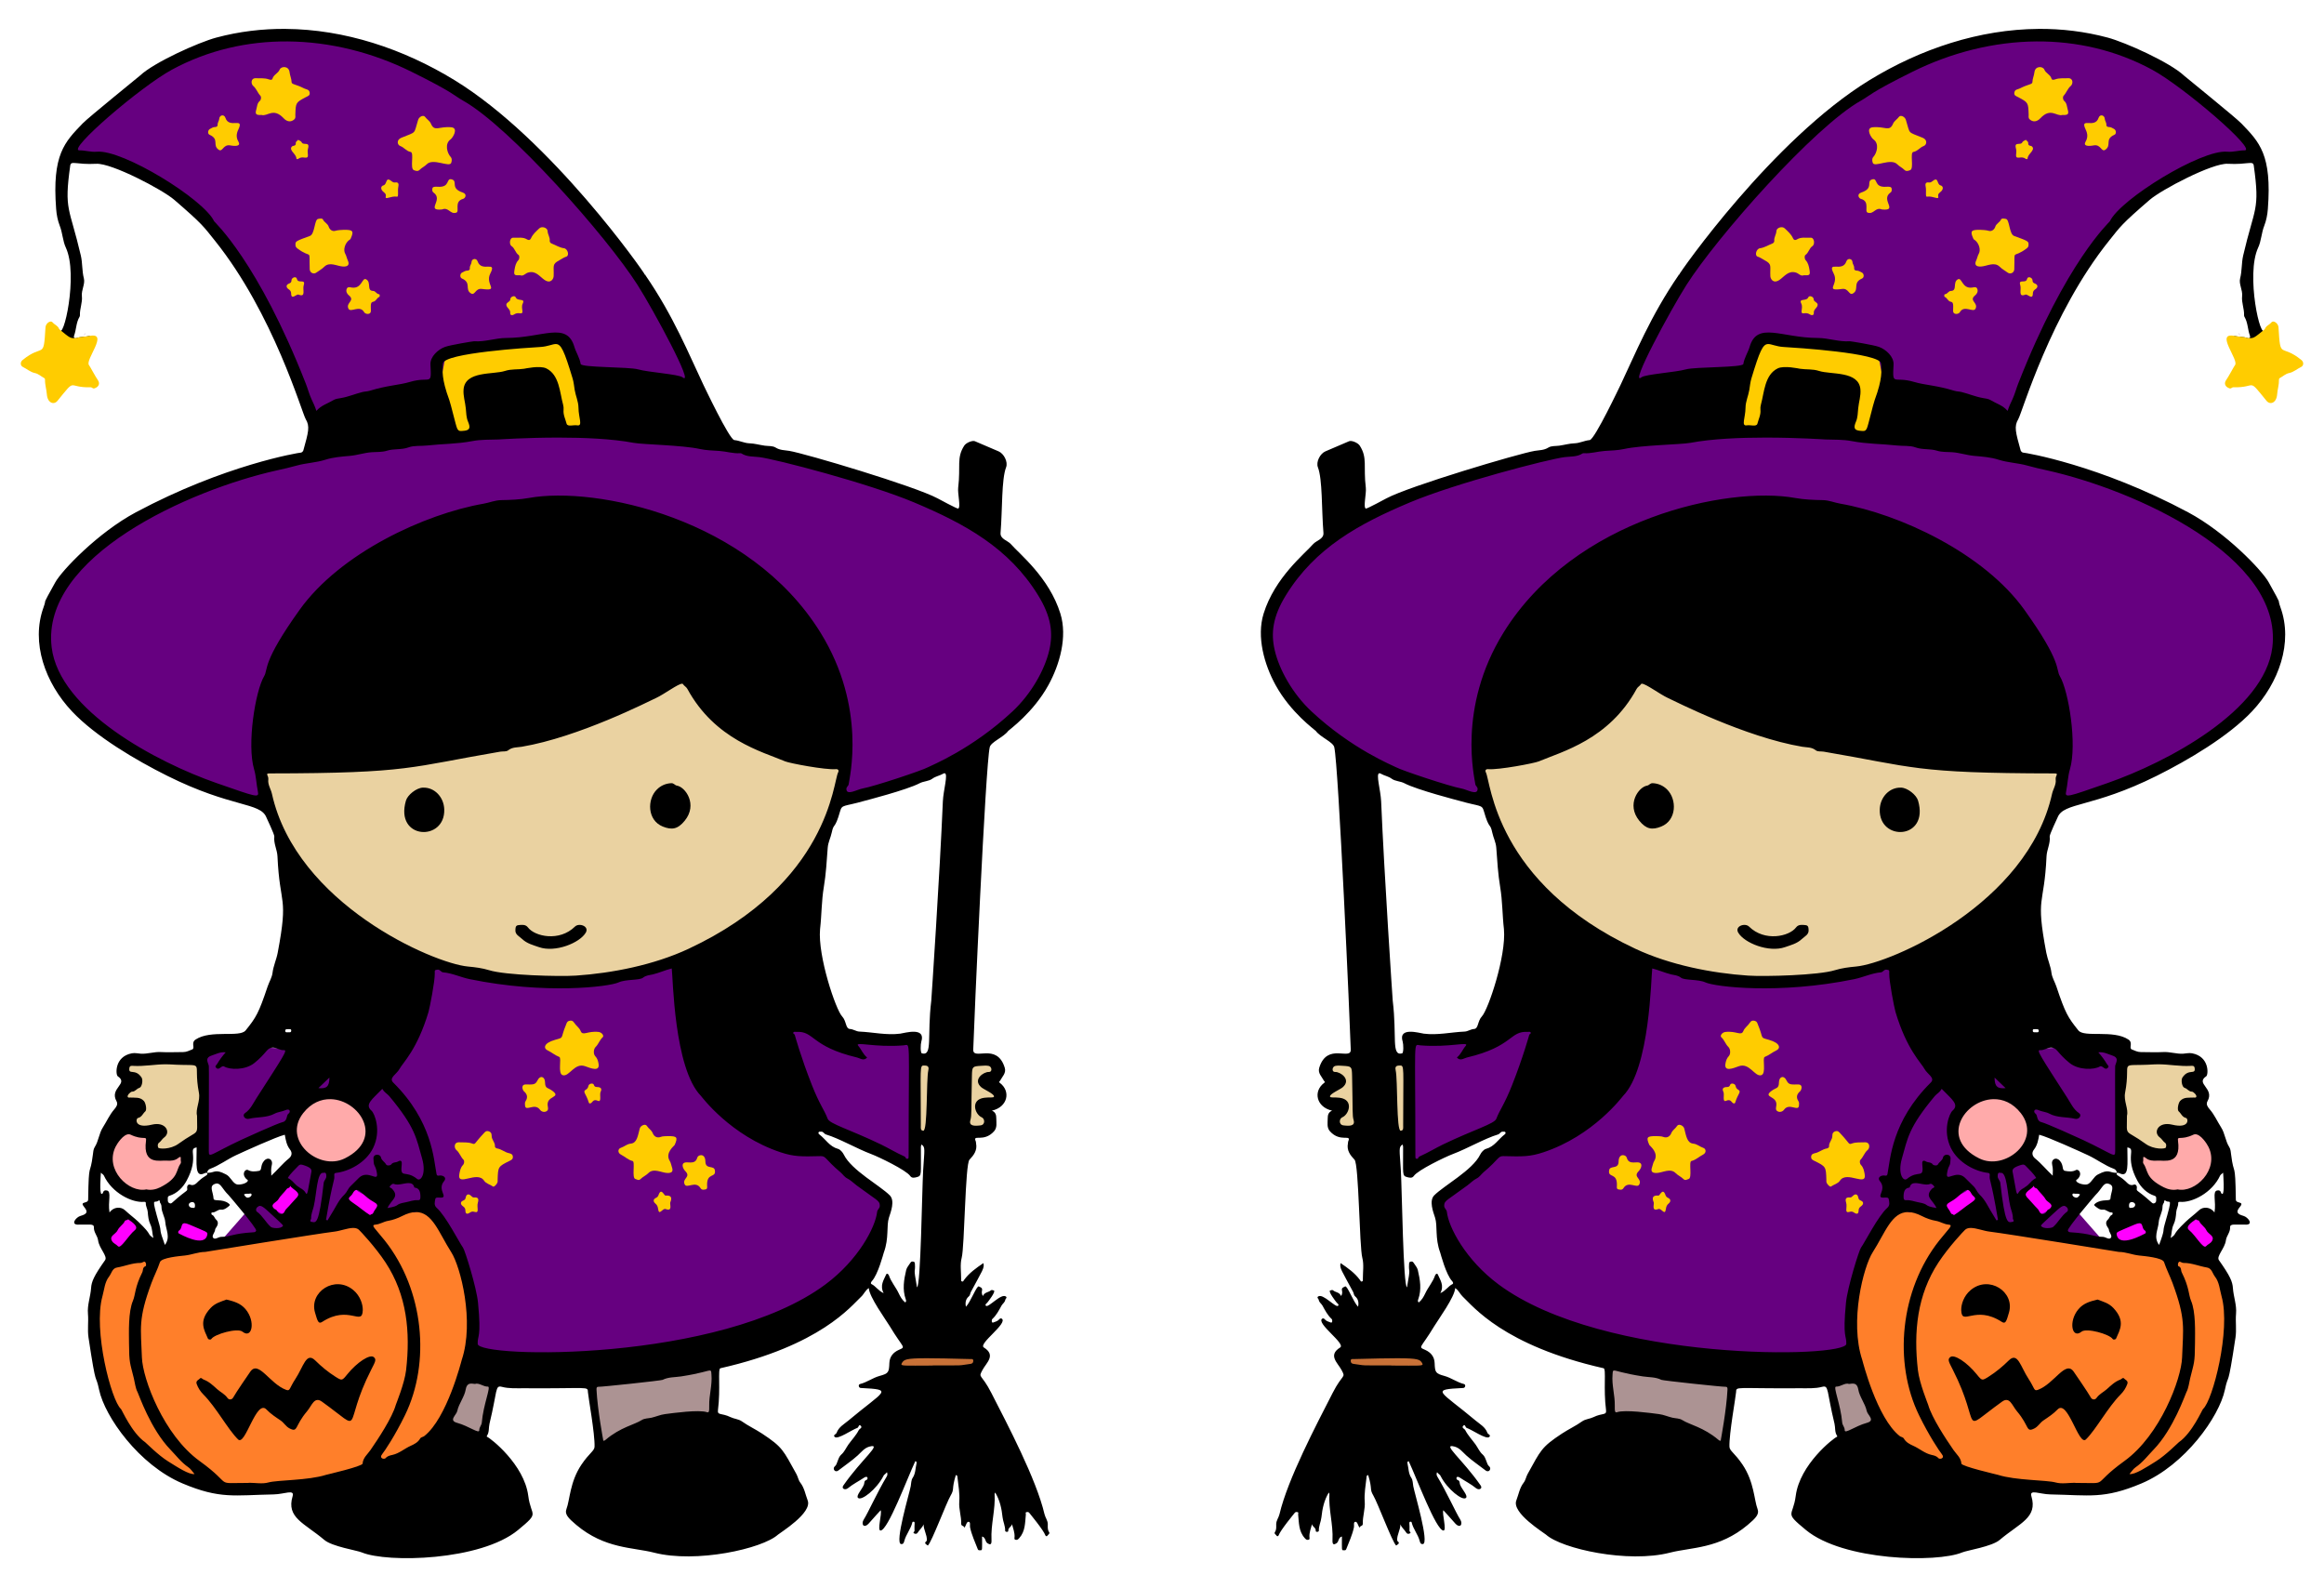
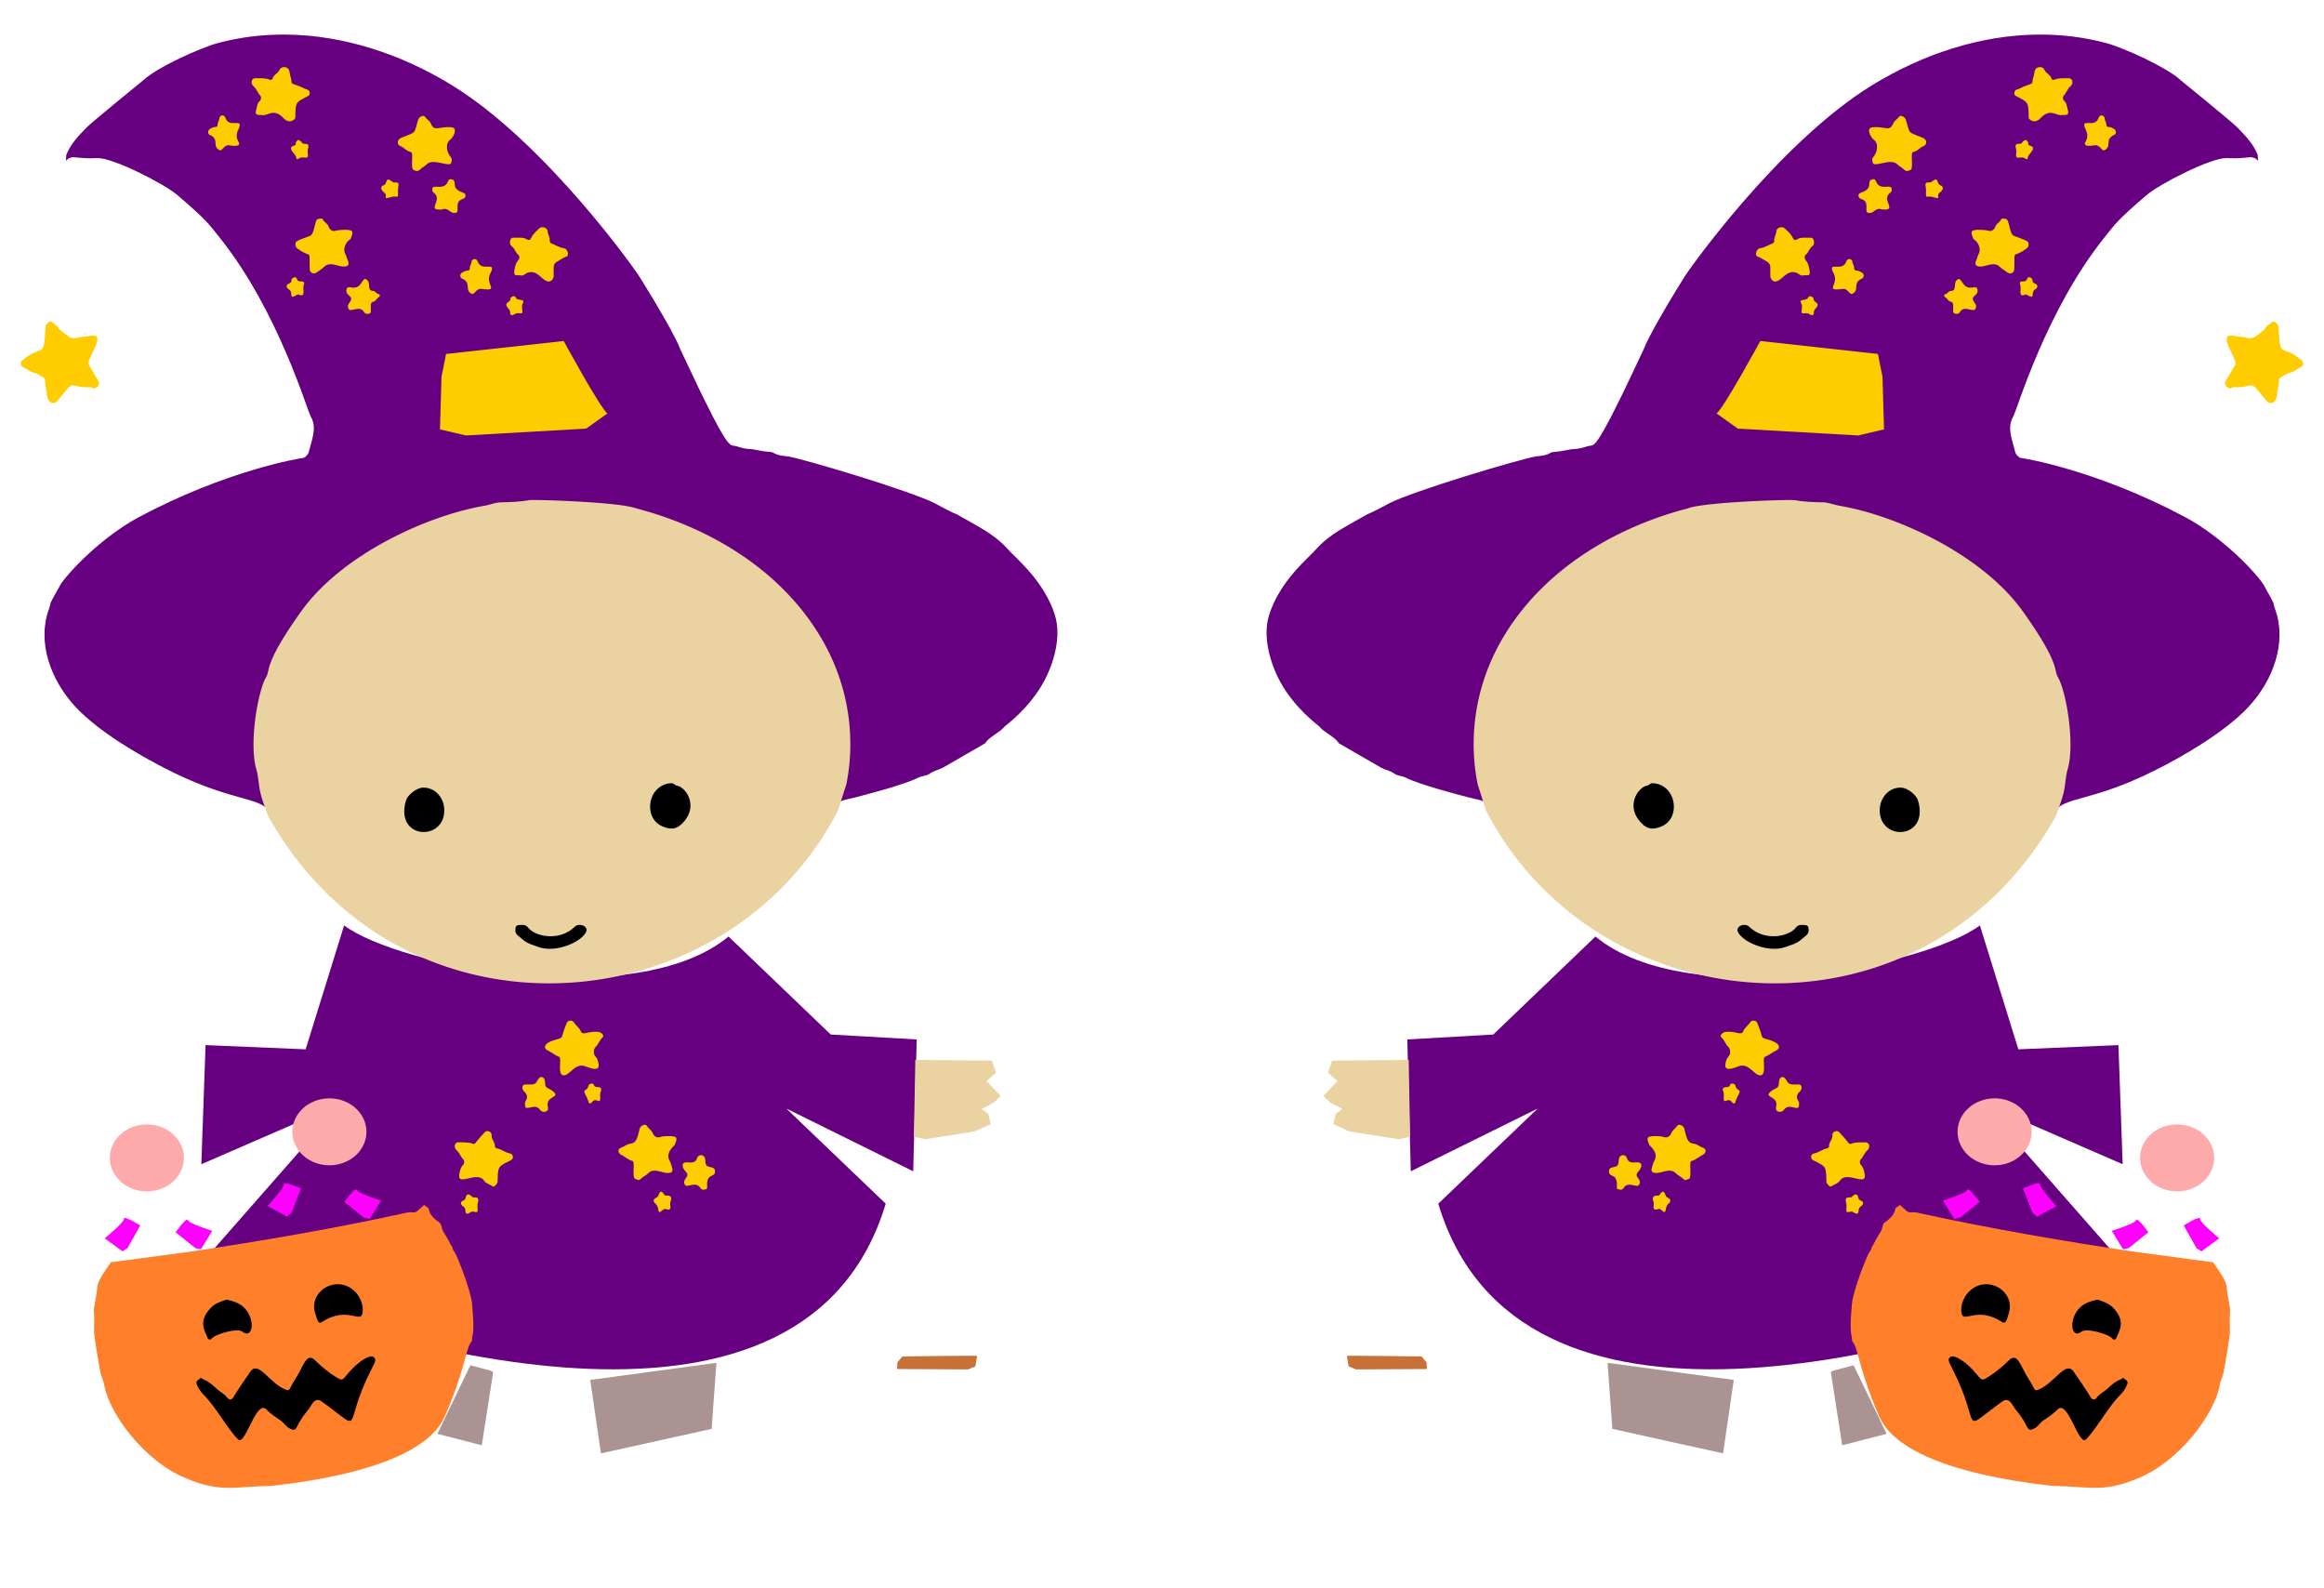
<svg xmlns="http://www.w3.org/2000/svg" xmlns:xlink="http://www.w3.org/1999/xlink" viewBox="0 0 1200 820">
  <defs>
    <symbol id="a" viewBox="0 0 1216 1660">
      <path d="m855.88 967.32c-57.42 43.07-305.41 91.67-402.28 11.66l-106.95 102.52-89.98 5.16 3.69 137.93 132.76-65.65-104 99.57c83.19 276.81 504.81 160.07 724.29 71.55l-156.37-178.16-15.53-5.87 163.79 71.18-4.43-124.65-104.73 4.43z" fill="#660080" />
      <path d="m917.26 35.24c-60.57 0.43-120.98 20.4-173.82 52.75-49.77 30.48-99.29 80.58-136.14 123.22-18.43 21.32-33.71 40.77-44.38 54.96-5.34 7.1-9.52 12.88-12.36 16.91-1.42 2.02-2.5 3.6-3.2 4.65-0.35 0.53-0.61 0.93-0.74 1.14-0.04 0.07-0.04 0.06-0.04 0.07-0.08 0.18-0.18 0.35-0.28 0.51 0 0-15.46 24.74-22.67 37.65-0.44 0.79-1.27 2.19-2.85 4.94-1.58 2.76-3.66 6.42-5.81 10.31-4.29 7.78-8.96 17.02-9.9 19.91-0.08 0.24-0.17 0.47-0.27 0.7l-19.46 41.14c-0.05 0.11-0.11 0.22-0.18 0.34 0.39-0.7-0.03 0.06-0.25 0.52s-0.54 1.12-0.93 1.94c-0.79 1.65-1.91 3.95-3.25 6.69-2.67 5.47-6.24 12.68-9.95 19.89-3.72 7.22-7.59 14.42-10.96 20.02-1.68 2.8-3.22 5.17-4.7 7.09-0.74 0.96-1.44 1.8-2.34 2.62s-1.82 2-4.71 2.25c-3.84 0.33-8.79 3.13-16.04 3.37-4.48 0.14-9.52 1.6-15.48 2.43-5 0.7-8.46 0.72-9.13 1.15-6.31 4-12.61 3.63-16.41 4.26-3.42 0.57-14 3.25-27.4 7.02s-29.97 8.67-46.76 13.88c-33.56 10.42-68.7 22.55-79.18 28.16-0.29 0.16-5.62 3.04-10.82 5.74-2.6 1.35-5.21 2.67-7.32 3.67-1.06 0.5-1.98 0.92-2.84 1.26-0.4 0.16-0.79 0.3-1.29 0.45-21.87 12.58-38.55 20.16-52.84 35.5l0.15-0.16c-5.14 5.94-14.76 14.19-24.85 26.02s-20.35 26.83-25.86 44.66c-6.76 21.86 0.79 49.59 11.93 69.94 7.6 13.88 17.59 25.28 25.76 33.27 4.09 4 7.71 7.14 10.37 9.36 1.33 1.11 2.41 1.98 3.22 2.62 0.4 0.33 0.73 0.59 1.04 0.85 0.3 0.25 0.17-0.23 1.38 1.42h0.01c1.33 1.81 5.38 4.72 9.52 7.52 2.08 1.4 4.17 2.82 6.09 4.53 1.31 1.17 2.63 2.52 3.61 4.31 1.52 0.88 10.96 6.33 21.91 12.65 5.9 3.41 11.81 6.82 16.24 9.38 2.21 1.28 4.06 2.35 5.35 3.09 0.51 0.29 0.85 0.49 1.18 0.68 0.94 0.25 1.76 0.61 2.44 1.01 2.23 1.3 6.82 1.86 11.88 5.6 0.59 0.44 2.08 1 4.32 1.55 2.23 0.54 5.13 1.07 8.2 2.69 5.3 2.8 19.8 7.6 32.44 11.3 6.32 1.85 12.28 3.49 16.72 4.69 2.22 0.6 4.06 1.09 5.38 1.44s1.67 0.43 2.36 0.62c10.33 2.96 15.57 3.7 19.8 4.97 2.12 0.63 4.39 1.59 6.19 3.5 0.69 0.74 1.13 1.53 1.56 2.32 311.98 41.97 464.66 29.05 592.57 6.73 2.53-3.89 6.33-6.79 10.69-8.81 5.5-2.54 12.08-4.31 20.42-6.63 16.67-4.65 40.39-11.33 73.71-27.95 32.25-16.08 74.46-41.09 98.21-66.34 26.66-28.36 40.83-68.36 28.34-102.71-4.39-12.07 3.53 2.6-11.85-25.18-2.57-4.63-13.84-18.14-28.84-32s-34.03-28.75-53.02-38.91c-46.07-24.63-88.3-40.1-119.28-49.4-15.49-4.66-28.16-7.77-37.09-9.73-4.46-0.98-7.99-1.66-10.45-2.1-1.23-0.22-2.2-0.38-2.86-0.48s-1.44-0.15-0.71-0.12h-0.01c-3.26-0.15-4.24-1.45-5.3-2.47-1.06-1.03-1.98-1.96-2.6-4.19-2.62-9.47-4.48-15.8-5.11-21.5s0.43-11.08 3.26-15.79c-0.4 0.66 0.94-2.22 2.25-5.8 1.3-3.58 3.04-8.5 5.2-14.45 4.33-11.91 10.38-27.99 18.24-46.29 15.72-36.58 38.64-82.02 69.84-120.91 11.86-14.78 13.23-17.6 43.32-43.55 7.43-6.41 23.54-15.67 40.65-23.99 8.56-4.16 17.24-7.97 24.98-10.73s14.21-4.67 20.12-4.35c10.16 0.54 16.08-0.32 20.46-0.72 2.19-0.2 4.09-0.62 7.01 0.5 1.46 0.56 3.06 1.81 3.97 3.24l-0.41-6.37c-4.65-11.64-11.92-19.06-21.49-28.97-0.8-0.83-5.48-4.97-11.27-9.83-5.78-4.87-12.99-10.82-20.03-16.62-7.05-5.79-13.95-11.43-19.15-15.68-2.6-2.12-4.78-3.9-6.35-5.18-0.78-0.64-1.41-1.15-1.86-1.53-0.46-0.38-0.32-0.2-1.07-0.92-6.02-5.7-21.23-14.6-36.8-22.08-15.56-7.48-31.94-13.95-40.55-16.25-23.36-6.23-47.09-9.05-70.78-8.88zm209.65 312.75c-1.69-0.97 4.26 4.66 0.08 0.26-0.02-0.03-0.05-0.23-0.08-0.26zm-896.45 454.99c0.03 0.02-0.14-0.08 0 0z" fill="#660080" />
      <path d="m580.24 431.58c6.38-3.19 45.86-75.72 45.86-75.72l123.11 13.55 4.78 23.91 1.6 55-27.1 6.37-125.93-7.17z" fill="#fc0" />
      <path d="m772.18 1259.8c-0.9 0.69-1.68 1.3-3.47 2.62-0.16 0.11-0.32 0.22-0.48 0.32l-0.18 0.15c-0.36 0.27-0.45 0.37-0.48 0.38-1.33 8.4-8.16 12.41-11.56 15.12-1.5 1.19-1.52 2.54-2.93 7.28-0.14 0.49-0.35 0.96-0.61 1.39-2.24 3.82-5.49 8.77-7.87 13.86-0.14 0.29-0.29 0.57-0.47 0.84-0.48 0.72-0.97 1.44-1.46 2.17-0.04 1.06-0.35 2.09-0.89 3-0.92 1.52-2.09 3.27-2.09 3.26-0.05 0.08-0.11 0.16-0.16 0.24 0.62-0.84-0.13 0.27-0.69 1.45s-1.29 2.84-2.13 4.82c-1.68 3.96-3.77 9.21-5.84 14.86-4.14 11.29-8.16 24.58-8.8 31.12-1.8 18.67-1.58 26.66-1.08 30.83 0.25 2.09 0.57 3.3 0.92 5.08 0.18 0.93 0.17 2.38 0.27 3.59 2.61 2.86 3.54 6.33 4.78 10.22 1.58 4.99 3.07 11.06 5.09 18.01 4.04 13.89 10.28 32.44 18.93 51.58 14.79 32.73 71.72 59.56 180.49 71.77l-0.19-0.01c20.77 0.38 34.49 2.28 47.23 2.05s24.84-2.38 43.97-10.44c21.59-9.1 41.33-25.96 56.19-43.93 14.87-17.97 24.82-37.27 27.39-49.42 2.13-10.05 3.02-10.37 4.02-13.83 0.99-3.46 2.79-12.3 7.07-40.79 1.01-6.74-0.31-15.04 0.51-24.3 0.65-7.34-2.57-15.46-3.28-25.81-0.19-2.82-0.61-4.83-2.46-8.65-1.86-3.81-5.24-9.22-11.04-17.41-0.3-0.43-0.47-0.89-0.69-1.34l-83.31-11.18c-76.65-11.49-151.35-24.31-227.4-40.99-1.66-0.33-3.42-0.36-5.21-0.1-1.8 0.26-3.62-0.26-5-1.44-3.32-2.82-5.59-5-7.07-6.36-0.01-0.01-0.01-0.01-0.02-0.01z" fill="#ff7f2a" />
      <ellipse cx="871.3" cy="1183.3" rx="38.77" ry="35.03" fill="#faa" />
      <ellipse cx="1062.3" cy="1210.6" rx="38.77" ry="35.03" fill="#faa" />
      <path d="m817.22 1255.2s24.15-7.44 25.54-11.1c1.39-3.65 12.82 12.57 12.81 12.57l-20.65 16.6-5.9 1.1z" fill="#f0f" />
      <path d="m993.87 1286.9s24.15-7.44 25.53-11.1c1.39-3.65 12.82 12.57 12.82 12.58l-20.65 16.59-5.9 1.11z" fill="#f0f" />
      <path d="m936.01 1261s-17.74-18.99-17.12-22.95c0.63-3.95-17.85 4.59-17.85 4.59l9.95 25.32 4.7 4.01z" fill="#f0f" />
      <path d="m1106.4 1294.7s-20.19-16.37-20.1-20.37c0.08-4-17.05 7-17.05 7l13.34 23.71 5.2 3.32z" fill="#f0f" />
      <path d="m656.1 522.23c-3.17 0.01-7.33 0.09-12.15 0.22-9.64 0.26-21.95 0.76-34.51 1.49-12.56 0.72-25.37 1.67-36 2.84-10.62 1.17-19.24 2.67-22.56 4.02a2.28 2.28 0 0 1-0.29 0.09c-69.1 17.83-146.25 58.6-191.24 131.22-24.27 39.17-31.68 77.05-32.98 105.83-0.65 14.39 0.23 26.5 1.3 35.35 0.53 4.42 1.12 8.02 1.58 10.7 0.43 2.47 0.71 3.83 0.83 4.92 0.03 0.1 2.22 6.95 4.44 13.92 1.12 3.51 2.23 7.02 3.06 9.67 0.42 1.32 0.76 2.43 1.01 3.22 0.12 0.39 0.22 0.7 0.29 0.93 0.01 0.05 0.02 0.08 0.03 0.12 115.94 225.7 456.91 254.62 596.26 6.56 0.1-0.25 7.07-17.94 8.75-26.71a2.28 2.28 0 0 1 0.01-0.03c1.54-7.36 1.68-15.48 3.98-23.25 3.63-12.24 3.42-32.55 1.03-51.54-2.4-18.98-7.1-36.94-11.33-44.11-1.3-2.2-1.74-4.31-2.33-6.83s-1.33-5.6-3.17-10.23c-3.68-9.26-11.77-24.62-31.48-52.16-41.91-58.53-129.8-99.46-191.16-110.16-6.52-1.14-12.14-3.59-18.05-3.68-9.72-0.15-19.78-0.56-29.35-2.29l0.16 0.02c-0.65-0.07-2.96-0.14-6.13-0.13z" fill="#ead2a1" />
-       <path d="m1005.3 1108.8 76.34 1.48 4.42 10.69-11.06 8.48 14.75 14.02-7.01 11.8h-10.69l4.05 13.64-1.1 10.33-10.7 4.42-13.27-2.58 5.53 12.54-1.11 12.17-14.75 1.84-29.5-16.22-8.11-12.17 2.21-67.86z" fill="#ead2a1" />
      <path d="m178.12 1108.8 80.03-0.74 1.47 80.4-11.8 2.58-51.63-8.11-16.96-7.75 2.58-10.69 7.01-5.17-12.91-6.64-7.01-7 14.75-15.49-9.95-8.85z" fill="#ead2a1" />
      <path d="m466.29 1425 4.98 69.13 115.88 25.62 11.2-76.85z" fill="#ac9393" />
      <path d="m699.88 1434.6 11.96 76.67 46.42-11.96-34.46-71.75-21.11 5.63z" fill="#ac9393" />
      <path d="m193.51 1417.7c0.8-0.4 78.16 0.6 78.16 0.6l5.2 6.2 0.4 7-74.36 0.4-7.6-3.2z" fill="#c87137" />
      <path d="m751.1 845.92c0.41-12.73 10.1-23.3 22.51-22.74 6.7 0.3 15.84 7.63 17.58 13.55 12.02 41.06-41.18 43.17-40.09 9.19z" />
      <path d="m522.41 863.9c-9.51 3.81-15.69 2.81-22.96-6.12-13.85-17-0.67-35.37 8.23-36.71 2.1-0.32 3.15-2.69 5.89-2.55 5.9 0.31 10.91 2.58 14.89 6.48 10.6 10.35 10.26 32.38-6.05 38.9z" />
      <path d="m614.33 968.57c16.31 16.07 42.06 10.4 49.22 0.84 2.43-3.25 6.35-2.79 10.08-2.35 3.22 0.38 2.85 3.44 3 4.83 0.53 5.08-4.12 6.88-7.18 9.79-4.94 4.69-11.5 6.28-17.4 8.36-17.06 6.02-42.71-4.33-49.02-15.1-3.99-6.8 7.02-10.59 11.3-6.37z" />
      <path d="m1010.2 1447.1c-1.46 4.14-3.96 7.95-7.01 10.99-13.42 13.43-25.89 36.95-36.36 47.07-7.58 7.34-18.9-42.66-29.71-31.31-4.36 4.57-9.66 8-14.78 11.46-3.59 2.43-5.49 6.39-9.48 8.37-8.93 4.44-4.83-2.23-18.17-17.99-5.16-6.1-7.55-15.84-15.59-10.07-45.99 33-20.23 27.93-51.63-33.6-4.21-8.25-5.61-10.48-2.64-12.99 4.02-3.4 17.43 5.25 27.78 18.02 5.52 6.81 5.5 6.82 12.62 2.32 7.62-4.82 14.5-10.56 20.9-16.87 9.45-9.32 12.28 6.52 20.73 19.33 6.53 9.91 5.39 13.04 9.71 11.45 17.44-6.44 29.02-31.72 37.69-18.76 0.67 1 15.23 22.07 17.64 26.65 1.34 2.54 4.42 2.96 6.15 0.47 2.76-3.98 7.22-5.97 10.7-9.09 4.16-3.74 8.46-7.96 14.14-10.02 1.17-0.42 2.71-2.45 3.6-1.38 1.41 1.7 4.94 2.37 3.71 5.95z" />
      <path d="m846.23 1348.9c19.15-16.04 46.54 1.86 40.08 23.6-2.55 8.59-3.39 12.31-7.46 9.67-28.19-18.25-41.92 5-42.48-12.19-0.19-5.79 2.48-14.9 9.86-21.08z" />
      <path d="m979.05 1358.8c5.82 2.28 11.7 3.63 16.65 8.95 12.86 13.82 6.5 22.98 2.76 31.77-0.55 1.29-2.98 1.53-3.61 0.55-3.29-5.11-27.41-11.86-32.59-7.67-10.02 8.09-14.03-10.73-3.22-23.53 5.29-6.27 12.22-8.21 20.01-10.07z" />
-       <path d="m917.22 29.3c-61.84 0.43-123.25 20.79-176.88 53.63-101.48 62.14-198.9 201.79-199.08 203.37-0.08 0.71-1.95 0.91-0.33 0.21-29.96 43.49-45.93 83.49-60.96 115.05-0.55 1-27.23 57.54-32.41 57.98-5.48 0.47-10.34 3.18-15.73 3.35-5.48 0.18-10.74 1.73-16.11 2.49-3.81 0.54-8.29-0.01-11.48 2.02-4.5 2.85-9.55 2.64-14.21 3.42-16.99 2.85-131.13 36.82-155.16 49.67-0.97 0.52-20.53 11.12-21.56 10.72-2.99-1.16 0.71-15.84-0.02-21.8-2.77-22.59 1.96-31.18-6.36-44.08-1.99-3.08-8.61-5.7-11.12-4.62-8.25 3.55-16.49 7.12-24.77 10.59-5.59 2.34-10.08 11.07-7.9 16.72 4.89 12.63 3.79 43.98 5.8 68.64 0.53 6.49-7.59 8.02-10.72 11.64-8.84 10.21-40.2 34.99-51.9 72.82-7.52 24.3 0.74 53.24 12.41 74.54 15.99 29.19 41.46 47.18 42.19 48.18 4.86 6.63 18.03 11.52 19.33 17 4.47 18.72 16.54 290.98 17.27 316.42 0.34 12-24.77-7.92-32.99 19.06-1.7 5.57 2.69 9.27 4.94 13.55 0.48 0.91 1.77 1.07 0.27 2.18-11.93 8.85-8.17 25.47 8.24 29.08-3.99 1.68-4.56 4.82-4.57 8.11-0.02 4.63-1.13 9.63 2.34 13.5 10.86 12.12 22.76 2.43 19.13 10.5-0.3 0.66-0.17 1.51-0.32 2.25-1.44 7.18 2.44 12.34 6.92 16.99 4.53 4.7 5.06 91 8.13 102.6 1.85 7.02 0.53 14.88 0.58 22.36 0.01 0.83 0.35 1.95-0.77 2.4-1.4 0.56-1.63-0.63-2.26-1.51-5.38-7.34-12.63-12.51-20.29-17.68-1.31 5.35 1.1 7.56 13.16 30.24 0.79 1.48 0.54 3.29 2.16 4.65 3.02 2.54 3.97 6.11 3 10.77-4.92-4.85-11.33-22.6-13.55-21.23-1.32 0.82-3.89 1.13-3.34 4.02 0.35 1.8 0.67 3.9-0.99 5.96-1.46-4.04-5.78-3.65-8.36-5.97-0.53-0.48-2.09-0.13-3.01 0.23-2.36 0.92 5.94 11.57 6.81 12.59 1 1.16 2.7 2.01 1.61 3.33-2.36 2.9-16.07-13.52-21.07-9.57-1.52 1.2 0.57 2.29 0.74 3.43 0.38 2.7 2.77 3.93 3.93 6.07 2.69 4.94 5.29 10.03 9.58 13.95 1 0.91 0.9 4.48-0.91 3.72-1.98-0.83-4.39-1.34-5.72-2.8-1.11-1.22-2.11-2.04-3.23-1.26-6.85 4.8 24.95 26.29 18.77 30.14-13.04 8.13-2.67 15.98 1.37 23.49 4.83 9 1.46 3.15-9.28 24.17-16.75 32.8-46.95 89.91-55.58 126.75-0.85 3.62-3.38 6.54-3.45 10.39-0.05 2.79 0.48 5.7-1.36 8.4-1.16 1.7 1.28 2.69 2.03 4.02 0.28 0.49 1.48 0.35 1.82-0.57 2.04-5.67 16.06-22.48 16.8-23.48 0.86-1.17 1.75-1.03 2.74-0.92 1.8 0.2 0.83 1.52 0.93 2.46 0.89 8.62 0.44 17.53 6.9 24.75 1.18 1.32 1.87 1.97 3.42 1.83 2.26-0.19 1.52-2.02 1.48-3.16-0.18-4.59 1.52-8.77 2.69-13.22 0.57 2.82 4.23 3.68 3.91 6.93-0.16 1.63 3.33 1.33 3.27-0.14-0.2-4.9 2.19-9.33 2.69-13.97 0.97-9.06 2.72-17.7 7.73-25.96 0.33 0.81 0.63 1.19 0.61 1.54-1 16.16 4.08 31.91 3.25 48.06-0.29 5.69 1.78 4.97 4.07 3.58 2.92-1.76 1.69-6.07 5.8-7.16 0 13.9-0.52 14.61 1.83 14.4 0.97-0.09 2.06 0.41 2.64-1.07 2.94-7.53 6.36-14.87 8.08-22.84 0.45-2.07-0.77-5.71 1.53-5.88 2.17-0.16 2.55 3.75 4.42 6.34 0.15-2.52 3.44-1.45 3.34-4.29-0.26-7.77 2.63-15.27 2.02-23.1-0.67-8.53 0.95-16.93 1.87-25.36 0.1-0.89-0.13-2.28 1.77-2.4 4.72 15.67 1.08 14.04 5.43 21.46 4.49 7.65 19.64 48.23 23.76 52.18 0.13 0.13 1.61-0.95 2.3-1.64 1.79-1.8-1.12-2.28-1.2-3.93-0.26-5.85 3.44-10.68 3.38-16.54 1.43 3.49 4.31 5.6 6.09 8.51 0.79 1.29 1.9 1.77 3.49 1.09 2.37-1.02-0.11-1.86-0.06-2.8 0.38-7.05-0.9-9.31 0.78-9.58 0.67-0.11 1.33 0.03 1.48 0.68 1.61 7.01 6.65 12.55 8.41 19.43 0.55 2.14 1.12 3.49 3.35 3.28 7.11-0.68-8.85-53.59-10.07-60.62-0.49-2.81-0.39-6.22-2.01-8.64-3.08-4.6-2.81-9.91-3.99-14.89-0.2-0.86-0.5-2.22 1.23-2.57 8.25 17.45 28.51 72.12 36.32 72.56 3.85 0.22-1.67-17.71-0.09-21.23 0.03 0.03 9.09 9.8 11.7 12.97 5.89 7.12 9.16 1.58 5.96-3.35-4.31-6.62-14.47-29.21-23.87-44.72-0.95-1.56-1.09-2.81-0.37-4.65 3.32 3.6 2.69 1.89 3.76 3.99 6.99 13.74 23.12 26.43 26.59 22.78 2.26-2.38-4.48-8.99-6.32-14.06-0.51-1.41 0.02-3.79-2.32-4.53-2.36-0.75-1.79-5.19 2.11-2.6 5.63 3.75 11.73 6.77 17.01 11.08 3.02 2.47 7.11 0.47 4.89-2.72-19.41-27.95-41.55-44.52-27.38-40.78 5.31 1.4 8.55 5.84 12.27 9.22 6.32 5.75 13.41 10.4 20.08 15.63 3.94 3.1 6.69-2.15 3.78-4.29-2.68-1.97-3.02-9.09-6.57-12.13-3.51-3.01-5.12-7.23-7.61-10.69-3.57-4.94-7.92-9.44-10.78-14.98-0.76-1.48-3.99-2.34-2.21-4.39 2.24-2.58 2.15 1.55 3.73 2.08 5.71 1.93 20.41 12.41 23.64 9.46 2.17-1.99-1.42-2.77-1.97-4.3-2.19-6.11-7.71-8.98-12.25-12.79-37.66-31.6-48.36-32.38-13.04-34.15 2.4-0.12 2.82-3.63 0.84-4.11-7.25-1.77-13.27-6.5-20.49-8.48-9.38-2.58-9.9-3.73-10.26-13.51-0.24-6.56-3.92-11.09-9.81-13.72-7.99-3.58-4.9-1.01 9.44-24.88 3.87-6.43 21.58-30.75 21.86-39.84 3.75 2.41 5.09 6.31 7.84 8.86 10.82 10.09 42.61 51.27 147.5 75.03 2.92 0.66-0.35 21.39 2.53 43.69 0.77 5.94-3.52 2.78-13.25 7.51-3.71 1.8-8.38 1.99-11.63 4.3-6.81 4.84-14.38 8.33-21.34 12.92-21.76 14.37-21.99 17.38-35.82 42.21-1.61 2.88-2.11 6.5-4.09 9.02-4.35 5.57-5.34 12.4-7.74 18.66-5.05 13.13 28.77 33.7 31.1 35.81 16.39 14.77 85.67 30.14 129.67 18.82 22.08-5.68 51.5-3.89 81.39-29.04 8.53-7.18 12.34-11.24 10.28-16.59-3.61-9.39-3.52-28.34-15.66-46.4-8.25-12.27-13.59-14.36-13.75-18.8-0.48-13.3 6.63-52.24 6.91-56.9 0.4-6.73-1.96-3.78 66.97-4.28 7.74-0.06 15.55 0.52 23.2-1.5 7.14-1.88 4.48 4.05 12.84 38.52 1.02 4.2 0.1 8.84 2.64 12.65 0.31 0.46 0.41 0.95-0.07 1.13-3.58 1.36-38.89 28.89-43.13 61.79-2.9 22.51-12.73 16.39 10.69 35.74 39.08 32.28 136.82 34.54 163.54 23.43 5.24-2.17 30.98-6.12 39.16-13.03 21.09-17.84 39.99-23.21 33.22-45.77-2.29-7.65 8.47-2.09 19.89-1.88 40.85 0.76 55.94 5.1 95.24-11.46 45.76-19.28 81.43-70.03 87.33-97.88 4.12-19.49 2.58 2.11 11.15-54.98 1.21-8.07-0.17-16.5 0.55-24.69 0.82-9.25-2.65-17.79-3.26-26.79-0.46-6.88-2.9-12.68-14.65-29.29-2.94-4.15 6.22-12.26 7.32-20.83 0.59-4.62 4.58-8.28 4.38-13.44-0.18-4.41 5.28-2.55 17.02-2.92 7.51-0.24 1.67-7.82-3.02-9.14-6.79-1.92-8.13-4.14-3.85-9.26 5.43-6.51-4.08-3.05-4.15-7.8-0.59-42.41-1.98-23.16-4.94-47.07-0.31-2.53-0.53-5.68-1.87-7.76-4.17-6.42-4.46-14.28-8.63-20.77-3.98-6.21-6.88-13.04-11.82-18.75-1.73-2-4.34-5.18-2.47-8.46 7.9-13.82-13.07-18.28-1.2-26.26 2.19-1.47 3.63-20.56-14.89-24-3.31-0.61-6.25 0.25-9.33 0.42-7.06 0.41-13.8-2.12-20.9-1.71-7.76 0.45-15.57-0.02-23.36 0.02-3.42 0.02-6.46-1.57-9.4-2.73-3.53-1.4 1.61-6.91-3.6-10.38-15.94-10.61-46.14-1.78-52.38-9.55-11.02-13.72-13.61-17.9-23.04-46-1.61-4.8-4.51-9.29-5.11-14.24-0.88-7.29-4.06-13.88-5.41-21.03-11.51-60.88-2.18-47.66 0.23-100.8 0.33-7.15 4.18-13.57 3.31-20.79-0.25-2.08 7.78-18.73 8.3-20.04 6.43-16.04 36.17-9.8 103.7-43.48 32.58-16.25 75.1-41.23 99.88-67.6 27.84-29.62 43.07-71.74 29.6-108.79-4.12-11.35 3.15 1.75-12.24-26.04-6.99-12.62-44.93-52.24-84.26-73.26-92.97-49.7-170.37-62.41-172.91-62.53-0.88-0.04-2.19-1.36-2.46-2.32-5.25-18.96-7.08-25.01-2.48-32.64 4.06-6.75 33.71-110.33 95.07-186.79 11.96-14.91 12.56-16.89 42.56-42.77 12.38-10.67 65.43-38.51 81.56-37.65 21.27 1.14 26.47-3.73 27.27 1.94 6.62 47.23 0.82 42.91-11.1 94.04-1.84 7.92-1.14 16-3.19 23.95-1.52 5.91 2.79 12.08 2.08 18.58-0.74 6.7 2.34 13.15 2.05 19.89-0.03 0.58 0.13 1.26 0.43 1.76 3.62 6.01 3.31 13.14 5.63 19.53 0.77 2.1-0.31 3.42-2.54 2.65-4.38-1.51-9.01-1.2-13.44-2.11-4.29 0.27 10.86 9.27 26.48 16.21v-15.81h13.21c-2.39-2.28-5.04-4.74-8.04-7.43-4.2 13.94-20.23-57.08-6.98-85.48 3.28-7.03 3.4-15.4 6.39-22.94 2.15-5.44 3.31-11.64 3.75-17.49 4.35-56.94-8.78-69.88-27.87-89.65-5.91-6.13-58.93-49-59.92-49.95-14.46-13.68-61.05-34.72-79.9-39.75-23.89-6.38-48.16-9.26-72.35-9.09zm-2.14 13.11c41.7-0.29 83.19 9.05 121.12 29.62 32.84 17.81 110.34 84.47 96.68 84.34-6.11-0.06-12.04 2.01-18.17 1.43-27.02-2.57-111.87 49.65-122.74 72.71-0.53 1.13-45.87 42.01-95.97 169.9-2.18 5.56-3.65 11.4-6.19 16.77-1.69 3.58-3.42 7.12-4.89 11.8-5.08-5.91-12.03-7.72-17.95-11.34-2.13-1.3-5.16-1.65-7.71-2.08-7.79-1.28-14.99-4.46-22.58-6.32-2.48-0.61-4.98-0.53-7.53-1.31-18.96-5.81-30.4-5.78-42.22-9.28-21.56-6.37-22.66 5.31-21.37-18.1 0.46-8.36-8.04-15.89-15.16-18.49-5.86-2.14-29.87-6.01-30.55-5.95-11.42 0.85-22.28-3.4-33.72-3.43-37.86-0.07-63.22-17.63-71.16 9.18-1.81 6.11-5.61 11.55-6.62 18.05-0.6 3.87-50.48 2.89-60.11 5.64-10.61 3.03-42.41 5.1-46.45 8.27-13.53 10.63 30.76-71.05 46.99-96.55 32.23-50.65 133.84-165.64 182.78-193 9.72-5.43 8.66-7.74 53.72-30.08 40.79-20.23 85.41-31.46 129.8-31.78zm-281.01 316.64c3.65-0.18 8.33 2.59 16.54 3.07 11.06 0.65 101.33 6.18 101.9 17.4 0.38 7.42 1.66 15.47-6.67 38.01-1.69 4.56-6.74 26.41-8.14 29.54-1.63 3.65-3.59 2.95-5.83 2.85-7.56-0.35-8.56-2.94-5.61-9.81 1.8-4.18 1.87-9.19 2.29-13.79 0.62-6.63 2.89-13.02 2.32-19.83-1.65-19.59-30.88-15.27-43.36-19.32-6.79-2.2-13.4-1.24-20-2.28-1-0.16-16.53-3.63-23.19-0.38-13.73 6.72-14.06 25.15-17.6 37.99-0.48 1.73-0.65 3.65-0.47 5.44 0.5 5.12-1.98 9.75-3.16 14.37-0.92 3.6-7.2 1.12-11.04 1.78-6.3 1.1-1.49-7.89-1.41-18.44 0.05-6.5 2.94-12.37 3.97-18.67 0.65-3.96 0.97-7.97 2.17-11.94 8.81-29.18 11.96-35.73 17.29-35.99zm-2.72 97.87c33.86-0.02 62.29 1.94 62.85 1.96 9.19 0.28 18.68-0.02 27.69 1.73 15.67 3.05 31.53 2.83 47.23 4.59 6.51 0.73 13.53-0.2 19.39 1.97 7.51 2.77 15.24 1.14 22.62 3.5 5 1.6 10.58 1.18 15.82 1.55 7.87 0.55 15.23 3.17 23.02 3.84 8.55 0.74 17.35 1.4 25.43 3.99 9.94 3.19 20.31 3.38 30.15 6.16 6.73 1.9 13.5 3.43 20.3 4.93 92.42 20.51 247.43 90.26 236.1 185.12-7.95 66.55-110.46 120.52-172.43 142.1-42.42 14.78-44.87 15.95-43.36 8.7 1.6-7.65 1.76-15.71 3.94-23.07 7.64-25.81-1.19-81.63-10.53-97.46-4.35-7.37 2.47-14.13-37.09-69.39-42.49-59.34-130.67-100.27-192.62-111.08-6.15-1.07-11.92-3.62-18.4-3.71-9.68-0.15-19.62-0.57-28.98-2.26-69.82-12.62-230.73 20.83-305.07 140.82-49.01 79.11-30 153.17-29.54 158.6 0.17 1.95 2.49 2.84 2.41 5.18-0.25 7.16-11.02 0.43-17.07-0.64-11.58-2.03-62.34-18.83-68.59-22.33-3.15-1.77-45.89-18.82-88.23-58.35-19.7-18.39-33.75-43.64-38.46-64.05-4.13-17.93-2.1-35 11.8-57.56 30.49-49.49 76.49-74.63 129.62-96.99 47.54-20 145.22-45.38 162.01-47.42 6.24-0.76 13.02-0.11 18.75-3.86 0.35-0.23 0.89-0.26 1.34-0.23 7.35 0.51 14.4-1.85 21.67-2.36 6.78-0.48 13.78-0.57 20.33-2.02 18.69-4.13 59.94-4.65 69.59-6.49 22.35-4.25 51.96-5.46 78.31-5.47zm-129.19 257.52c4.04-0.1 19.02 11.14 27.13 14.86 7.84 3.6 80.99 41.04 140.74 51.1 4.61 0.78 9.84 0.22 14.11 3.69 2.08 1.69 5.54 0.97 8.33 1.44 94.76 16.09 93.68 22.6 241.38 22.77 5.27 0.01 0.85 2.13 1.38 6.32 0.69 5.48-2.68 9.95-3.79 14.98-25.6 115.44-169.04 177.48-205.16 180.76-7.47 0.68-15.16 1.66-22.19 3.85-16.94 5.31-73.18 6.83-90.89 5.64-37.51-2.54-81.43-11.01-117.98-28.14-147.01-68.9-151.08-175.26-156.32-184.46-0.94-1.64-0.41-3.65 2.42-3.4 11 0.94 48.41-6.21 52.91-8.11 24.2-10.21 73.59-22.81 102.47-75.9 1.21-2.23 3.4-3.01 4.58-4.98 0.16-0.27 0.47-0.41 0.88-0.42zm-274.67 93.68c0.42-0.03 0.93 0.13 1.57 0.51 3.6 2.1 7.76 2.6 11.34 5.25 3.6 2.67 9.15 2.53 13.27 4.71 13.1 6.93 57.04 18.23 58.04 18.51 21.15 6.05 23.1 3.61 25.07 10.54 5.81 20.46 6.53 11.58 8.87 22.68 1.12 5.31 3.75 10.04 4.17 15.74 1.02 13.73 1.8 27.63 4.07 41.11 2.48 14.73 2.23 29.48 3.95 44.13 2.51 28.23-16.51 84.3-23.06 91.2-4.66 4.91-3.51 12.89-8.17 13.19-3.59 0.23-6.59 2.58-9.84 2.72-14.28 0.62-28.42 4.03-42.81 2.18-4.57-0.59-27.14-7.53-22.07 8.43 0.74 2.32 1.17 11.77-0.7 12.23-11.44 2.8-5.18-17.62-9.73-55.09-0.12-1-8.95-132.54-12.13-208.57-0.49-11.69-5.87-29.22-1.84-29.47zm285.55 204.25c6.87 1.71 13.09 4.61 19.79 6.23 3.33 0.8 7.07 0.84 10.33 3.47 3.55 2.87 18.15 1.47 25.47 4.87 9.88 4.59 76.75 12.86 155.82-3.38 9.43-1.94 18.19-6.29 27.83-7.12 2.38-0.2 3.08-3.09 5.79-2.82 3.29 0.32 3.04 0.81 2.95 4.06-0.21 7.6 5.2 35.62 6.56 40.19 11.82 39.56 26.91 53.16 30.48 59.84 2.75 5.16 11.37 9.16 6.48 14-41.14 40.76-42.37 80.66-45.36 95.76-0.53 2.67-2.67 1.43-4.08 1.5-4.15 0.22-6.36 2.89-3.87 5.87 3.85 4.6 2.85 8.93 1.02 13.43-2.91 7.13 7.48 1.56 8.19 5.21 0.61 3.09 1.67 6.65-1.44 9.39-9.44 8.29-23.7 36.43-27.53 41.64-2.02 2.74-14.15 41.53-15.7 57.6-3.65 37.77 0.71 33.73 0.34 43.12-0.59 14.98-253.43 19.76-363.9-62.26-34.48-25.6-52.37-59.96-54.1-75.93-0.27-2.51-2.79-3.53-2.8-6.37-0.01-5.59 3.02-5.53 24.2-21.25 3.29-2.44 6.14-5.51 9.92-7.39 2.91-1.45 4.69-4.42 7.19-6.53 16.36-13.8 14.77-16.92 20.75-16.77 20.11 0.5 27.69 0.67 41.81-4.02 52.34-17.4 82.36-57.99 83.33-58.99 28.25-28.95 29.21-124.12 30.53-133.35zm401 63.48c1.2 0.4 3.32-0.61 3.46 1.65 0.13 2.05-1.78 1.69-2.99 1.63-1.32-0.06-3.35 0.58-3.28-1.86 0.05-1.87 1.65-1.24 2.81-1.42zm-529.66 2.81c0.54 0 1.04 0.1 1.34 0.57 0.86 1.3-0.91 1.61-1.36 2.45 0 0-6.33 23.17-17.95 52.62-8.06 20.45-12.96 25.9-16.55 35.36-2.05 5.39-23.59 11.35-55.57 26.77-8.22 3.96-16.06 8.8-24.45 12.51-2.7 1.2-0.9 3.02-3.72 2.52-1-0.18-0.97-0.6-0.98-5.47-0.01-124.13-2.28-113.78 5.1-113.16 30.57 2.55 52.07-4.55 47.58 0.54-3.34 3.79-4.93 8.89-9.23 12.15 3.45 4.1 7.32 0.79 10.46 0.04 48.75-11.56 44.47-27.93 63.67-26.81 0.52 0.03 1.11-0.08 1.66-0.09zm545.89 16.51c0.56-0.01 1.14 0.03 1.73 0.16 5.13 1.06 5.1 5.62 17.69 15.88 9.57 7.8 25.8 7.26 31.7 3.76 3-1.77 5.26 4.94 8.59 1.13 1.37-1.57-0.32-2.34-1.14-3.71-2.54-4.26-5.39-8.24-9.04-12.25 5.68-0.67 9.83 1.76 14.43 3.24 6.8 2.19 4.97 5.58 3.53 9.93-0.57 1.71-0.4-4.29-0.27 90.19 0.01 7.89-1.82 3.29-33.69-11.69-3.43-1.61-37.79-17.28-43.72-18.71-5-1.21-3.68-7.2-5.83-8.66-2.76-1.88-1.67-5.95 2.88-3.86 3.66 1.68 8 1.85 11.32 3.64 8.59 4.63 18.1 3.28 27.01 5.45 4.22 1.03 7.53-3.67 4.16-5.93-5.81-3.89-8.52-10.22-12.14-15.84-28.22-43.88-32.8-50.39-28.57-50.05 4.09 0.33 7.42-2.59 11.36-2.68zm112.48 17.47c11.29 0.04 22.48 2.34 33.8 1.66 1.59-0.1 3.73-0.49 4.11 2.36 1.01 7.55-6.27-0.05-12.81 9.83-1.76 2.65-0.48 10.04 2.31 10.83 2.92 0.82 4.3 3.98 7.56 3.93 1.64-0.02 5.22 3.68 4.69 5.27-0.48 1.43-1.77 0.86-2.72 0.92-4.99 0.35-10.26-0.83-14.31 3.63-1.84 2.02-3.34 9.29-1.38 10.93 2.57 2.16 3.52 5.89 7.54 6.79 2.6 0.58 4.09 11.52-14.48 7.02-14.56-3.53-20.14 8.07-12.9 13.35 2.21 1.61 3.27 4 5.42 5.54 1.65 1.18 1.5 3.35 0.89 5.06-0.58 1.62-12.78 2.18-21.1-3.85-22.69-16.45-19.56-6.22-19.56-29.43 1.81-7.08-3.6-15.37-1.97-23.95 6.85-36.05-9.23-27.29 30.07-29.76 1.62-0.1 3.23-0.14 4.84-0.13zm-793.79 1.3c4.87-0.17 3.44 1.4 3.42 62.36 0 3.49 0.47 5.44-2.5 5.89-4.79 0.74-3.06-53.38-5.36-63.28-0.58-2.52-0.34-4.84 3.37-4.93 0.38-0.01 0.74-0.03 1.07-0.04zm-63.65 0.08c1.29 0.01 2.58 0.11 3.87 0.22 9.23 0.53 9.52 0.74 9.74 10.36 0.85 37.32 0.07 41.26 1.62 46.52 1.82 6.21-4.22 6.24-10.68 5.44-5.09-0.63-4.56-7.01-1.19-8.44 7.23-3.05 12.17-18.56-2.76-20.45-6.6-0.84-9.65 0.37-10.09-1.28-0.67-2.55 10.65-7.49 13.15-9.59 9.71-8.17-2.51-16.42-7.72-16.11-3.91 0.23-3.4-5.68 0.19-6.37 1.29-0.24 2.58-0.32 3.87-0.3zm685.96 12.51c3.85 3.68 7.87 7.52 11.54 11.04-8.36 0.88-11.58-1.53-11.54-11.04zm-55.36 12.03c0.29 0.04 0.61 0.38 0.89 0.67 9.78 10.17 17.82 15.55 10.42 21.98-3.13 2.72-10.59 20.68-1.71 38.93 7.73 15.89 26.14 24.77 38.85 26.14 1.29 0.14 1.97 0.74 1.86 2.04-0.59 7.33 1.13 2.16 8.61 47.1-0.53 0.19-1.06 0.37-1.59 0.56-10.35-16.48-10.84-20.32-17.87-27.23-2.54-2.5-3.51-6.03-6.21-8.57-3.06-2.87-5.96-6.1-9-8.93-9.22-8.58-20.03 5.07-18.66-4.31 0.4-2.76 1.06-5.68 2.42-8.05 1.36-2.36 0.89-4.68 1.23-7.02 0.8-5.66-6.85-6.01-7.83-1.74-0.76 3.33-3.88 4.57-5.33 7.28-0.94 1.75-4.66 1.06-5.31 0.11-1.91-2.75-4.94-1.84-7.18-3.17-3.23-1.93-4.23-0.04-3.91 2.76 1.86 16.32-3.59 5.37-16.06 15.46-3.76 3.04-9.84-5.19-5.28-21.28 6.06-21.37 7.05-32.6 34.45-65.41 2.1-2.52 5.3-3.89 6.75-6.99 0.13-0.27 0.29-0.36 0.46-0.33zm53.95 10.58c10.02-0.27 20.44 3.87 28.85 14.59 22.32 28.45-16.34 60.91-43.53 47.39-41.91-20.82-15.39-61.18 14.68-61.98zm-513.32 33.99c0.15 0.01 0.3 0.03 0.46 0.06 0.83 0.16 1.95-0.44 2.39 0.66 0.34 0.86 0.05 1.53-0.88 2.23-6.48 4.92-10.64 12.67-19.36 15.03-2.47 0.67-4.98 3.58-6.2 6.08-7.99 16.32-37.87 32.32-48.07 42.58-5.63 5.66-1.02 17.57 0.82 23.16 2.95 8.98-0.28 21.27 5.43 36.74 0.43 1.17 6.02 23.01 12.52 29.9 1.09 1.16 1.34 2.6 0.43 3.03-4.52 2.1-6.95 6.89-12.8 9.51 4.24-8.08-0.11-13.63-2.56-19.4-0.86-2.03-2.56-0.3-2.93 0.79-2.31 6.87-7.21 12.3-10.24 18.73-1.73 3.66-3.61 7.02-6.84 9.61-1.35-0.86-0.94-2.22-0.58-3.22 3.73-10.31 1.94-20.59-0.43-30.74-0.65-2.8-3-5.2-4.56-7.78-0.8-1.33-2.11-1.14-3.26-0.9-1.3 0.28-1.26 1.63-1.32 2.61-0.64 10.04 2.03 1.1-2.16 24.15-4-0.79-5.26-102.18-6.45-122.32-1.26-21.47-2.62-24.46 1.77-27.05 0.82 1.66 0.57 3.6 0.58 5.47 0.14 25.34-1.24 27.28 4.22 28.63 2.21 0.54 5.13 1.51 7.02-1.23 4.18-6.09 32.69-19.85 40.8-22.9 15.09-5.67 33.49-16.38 47.31-20.51 1.92-0.57 2.69-3.03 4.89-2.92zm724.53 2.73c5.83-0.29 12.44 9.92 14.05 13.22 11.66 23.83-14.03 48.44-32.29 44.47-5.17 1.17-10.38-0.11-14.57-2.23-19.72-9.97-15.98-17.46-21.21-24.71-0.6-0.83-0.48-2.46-0.19-3.58 0.34-1.3-1.48-5.78 3.19-1.95 2.68 2.2 7.28 2.75 11.35 2.38 6.96-0.63 25.31 5.08 21.83-20.62-0.82-6.04 2.69-0.2 16.06-6.53 0.58-0.27 1.17-0.42 1.78-0.45zm-163.11 0.5c8.51 1.97 43.81 18.03 51.21 21.49 9.25 4.32 17.39 10.69 27.06 14.22 1.24 0.45 3.01 2.03 2.93 4.17-8.24 0.14-7.7-4.65-19.75 1.68-4.63 2.43-5.97 7.61-10.33 10.04-2.75 1.54-11.45-0.45-12.38-3.32-0.4-1.25 0.82-1.26 1.4-1.84 5.79-5.79 0.96-10.97-1.64-9.51-3.63 2.05-7.78 1.53-11.49 0.87-3.57-0.64-0.98-5.65-5.45-10.66-3.87-4.33-9.47-1.66-7.92 4.64 0.87 3.5 0.69 7.08 0.49 11.06-6.6-6.14-11.82-12.72-18.39-18.02-2.44-1.97-4.26-5.48-1.19-9.34 3.53-4.43 4.52-10.05 5.45-15.48zm92.24 13.27c9.88 1.56-3.37 9.33 10.59 34.96 3.74 6.86 9.76 13.1 18.01 15.69 1.71 0.54 1.61 1.68 1.58 2.81-0.05 1.75 0.46 3.79-1.66 4.85-1.4 0.7-2.16 0.17-3.38-0.94-16.03-14.45-15.6-10.73-15.18-15.06 0.24-2.42-1.51-4-3.06-3.37-4.3 1.75-6.82-1.72-8.77-3.53-7.1-6.61-10.25-5.77-9.1-8.72 1.09-0.43 2.11 0.07 3.01 0.48 10.08 4.68 7.95-9.61 7.96-27.17zm-109.39 17.96c0.99-0.04 1.97 0.25 2.86 1.2 3.86 4.13 8.19 7.86 11.18 12.86-3.63 1.51-5.92 4.57-8.44 7.05-3.26 3.2-8.1 4.37-10.42 8.71-1.91 3.58-2.45-4.75-5.83-22.11-0.58-2.99 0.98-4.89 8.89-7.37 0.58-0.18 1.17-0.32 1.76-0.34zm-24.48 8.47c0.36-0.01 0.79 0.05 1.3 0.19 6.67-1.28 6.88 21.53 10.08 35.2 0.96 4.12 2.89 8.03 2.67 12.4-0.06 1.27 2.51 3.24-0.82 3.74-4.26 0.63-7.31 3.3-12.3-40.82-0.31-2.72-2.8-4.16-2.75-7.02 0.04-2.2 0.27-3.63 1.82-3.69zm234.08 0.01c0.17 2.12 1.74 22.15-0.76 22.18-2.29 0.02-0.59-4.39-5.35-3.6-5.46 0.92-0.94 11.51-2.9 23.01-4.26-5.93-11.86-6.43-16.31-2.21-4.49 4.24-9.56 7.86-14.02 12.13-15.59 14.97-7.86 11.48-15.58 16.83 1.32-4.68 0.87-9.54 3.16-14.25 1.9-3.89 2.41-8.64 2.73-13.06 0.23-3.25 2.25-5.97 2.02-9.25-0.09-1.26 1.05-1.37 1.96-1.29 12.43 1.16 33.52-9.3 41.93-27.5 0.39-0.85 1.44-1.41 3.12-2.99zm-321.94 10.88c4.81 0.02 11.26 2.74 15.31 0.88 1.53-0.7 3.19 1.27 4.06 2.22 1.41 1.55-1.29 1.95-2.02 2.73-8.26 8.77 0.65 11.19 4.64 20.26-15.03-2.55-5.93-3.64-19.15-6.05-4.12-0.75-8.16-2.51-12.46-2.14-2.34 0.2-2.74-1.04-2.8-3.04-0.33-11.53 6.16-9.41 6.4-10.41 0.83-3.51 3.13-4.47 6.02-4.45zm200.17 0.43c0.55-0.05 1.13 0.02 1.78 0.21 7.41 2.19 2.58 7.89 2.1 15.56-0.21 3.39-8.76-0.09-15.53 4.92-2.08 1.54-1.8 2.06 0.09 3.49 2.32 1.77 4.5 3.55 7.59 3.19 3.52-0.41 5.7 3.18 9.3 2.93 1.33-0.09 0.85 2.24 0.21 2.47-2.44 0.87-2.63 3.47-4.16 4.83-4.95 4.41 0.79 8.91 0.84 10.51 0.11 3.13 3.88 6.38 2.15 8.64-1.94 2.54-5.48-0.9-8.5-0.93-10.53-0.1-11.32-3.39-33.28-4.76-1.39-0.09-2.79-0.07-3.3-1.8-0.74-2.51 28.17-36.45 29.17-37.42 5.89-5.77 7.72-11.51 11.54-11.84zm-76.15 2.29c-0.06 2.89 2.44 2.03 3.48 3.51 2.64 3.76 6.39 6.64 8.72 10.77 1.85 3.28 9.55 5.13 4.28 9.86-0.74 0.66-1.72 0.72-2.18 1.25-1.56 1.75-2.07 4.62-5.42 4.19-3.1-0.4-3.22-3.51-4.9-5.19-3.93-3.92-7.4-8.3-11.28-12.28-4.87-4.98 4.95-8.35 7.3-12.11zm-69.73 4.43c1.52-0.02 2.9 1.11 4.35 4.01 1.82 3.65 7.51 4.11 0.07 9.07-7.91 5.27-12.74 9.87-18.51 13.33-0.66-1.27-2.68-0.91-3.13-2.04-2.31-5.73-7.98-7.89-0.66-11.8 9.18-4.91 13.99-12.51 17.88-12.57zm111.18 3.75c0.59 0 1.29 0.22 1.81 0.25 1.56 0.09 3.26-0.43 4.97 0.81-1.36 1.94-2.51 4.09-5.37 2.99-1.26-0.49-2.8-1.57-2.61-3.02 0.11-0.82 0.6-1.03 1.2-1.03zm95.39 7.22c0.28-0.03 0.7 0.12 1.33 0.57 4.12 2.87 7.37-6-1.39 24.59-2.56 8.96 0.92 3.14-5.83 21.42-6.19-8.16-0.97-15.99-0.42-23.78 0.4-5.57 4-10.45 3.99-16.18 0-1.59 0.6-2.98 1.46-4.19 0.41-0.57 0.01-2.33 0.86-2.43zm-34.68 1.73c1.9-0.11 4.05 1.31 3.74 3.2-0.34 2.08-2.24 2.93-4.41 2.86-2.19 0.41-1.96-1.22-2.02-2.54-0.11-2.43 1.22-3.44 2.69-3.52zm-70.89 4c1.04-0.06 1.93 0.4 2.91 1.29 1.85 1.69 1.62 3.95 0.49 4.76-6.02 4.31-9.15 11.16-14.6 15.97-1.55 1.37-10.66 2.38-12.71-1.18-0.33-0.57 2.55-3.16 4.13-4.63 12.18-11.25 16.65-16.04 19.78-16.21zm-162.7 6.48c4.06 0.09 8.69 1.37 14.12 4.13 4.77 2.43 9.67 4.19 14.82 5.07 4.53 0.77 8.37 3.55 12.96 3.9 5.64 0.43 0.53 3.85-9.65 16.7-41.16 52.03-47.91 127.77-21.16 182.63 10.6 21.75 21.36 37.71 23.92 40.86 3.63 4.48-2.24 5.79-3.71 4.08-1.92-2.24-4.6-2.75-6.96-3.27-7.23-1.57-12.65-6.64-19.19-9.54-3.45-1.53-7.65-3.62-9.77-7.42-1.04-1.87-2.99-1.64-4.39-2.73-23.96-18.75-38.9-78.62-39.25-79.67-13.47-40.34 1.23-97.62 10.96-112.76 13.07-20.37 19.72-42.35 37.3-41.98zm300.94 7.5c0.91 1.48 2.71 0.39 3.5 2.13 1.68 3.69 5.71 5.64 7.41 9.39 1.94 4.27 9.25 5.77 5.77 11.43-1.54 2.5-4.3 3.2-6.09 5.25-2.95 3.37-10.75-11.11-17.72-16.81-4.32-3.53 2.19-8.01 7.13-11.39zm-59.14 4.16c4.1 0.02 2.16 5.38 5.76 7.68 1.33 0.85 1.03 2.72 0.19 3.07-1.61 0.68-27.41 15.55-29.78 1.01-0.46-2.83 0.85-2.59 18.72-10.33 2.35-1.02 3.97-1.43 5.11-1.43zm-175.9 4.95c5.66 0.2 12.92 3.1 19.07 3.83 17.96 2.16 135.24 21.23 135.24 21.24 7.38 0.03 14.04 3 21.21 3.76 5.37 0.58 24.56 2.2 26.13 6.92 2.47 7.46 6.14 14.43 8.87 21.81 14.19 38.29 11.05 47.07 10.02 77.81-0.76 22.72-22.96 81.45-60.29 108.43-37.17 26.86-13.48 22.98-51.56 22.98v-0.16c-6.87 0-14.14 1.45-20.52-0.32-9.48-2.64-41.8-2.05-60.24-7.95-1-0.32-38.18-8.86-38.35-11.81-0.37-6.04-5.2-9.76-8.19-14.09-7.96-11.51-22.8-33.91-26.57-47.37-0.28-1-9.2-22.68-10.75-36.26-4.6-40.04-0.89-78.64 21.52-112.73 10.66-16.22 26.48-32.97 27.93-34.25 1.66-1.47 3.9-1.93 6.48-1.84zm218.04 35.29c1.08 0.06 2.39 1.31 3.99 1.3 8.51-0.07 16.33 3.44 24.56 4.8 5.07 0.84 5.67 6.08 8.24 9.38 4.74 6.09 5.01 13.56 6.99 20.63 9.91 35.48-9.34 109.39-19.32 117.94-1 0.86-11.35 25.09-25.34 34.83-1 0.7-13.68 13.61-24.12 20.09-9.89 6.14-21.74 14-27.58 13.21 2.15-2.42 3.88-5.34 6.43-7.07 7.41-5.06 12.69-12.13 18.8-18.45 20.85-21.53 33.07-57.73 34.35-60.11 2.33-4.34 2.75-9.71 3.96-14.64 4.01-16.29 4.91-15.61 5.03-36.33 0.07-12.07 0.87-32.99-4.13-44.73-2.67-6.27-1.77-13.82-9.75-29.71-1.04-2.07-0.1-5.24-3.37-6.39-0.82-0.29-0.78-2.65-0.08-3.86 0.41-0.7 0.85-0.92 1.34-0.89zm-818.88 101.02c22.32-0.01 23.82 1.43 26.04 4.96 2.28 3.64-1.72 2.7-32.27 2.7v-0.14c-35.14 0-25.41 0.29-39.67-1.64-1.75-0.24-2.73-1.28-2.75-3.08-0.03-2.48 1.92-1.92 3.3-1.95 20.77-0.54 35.21-0.85 45.35-0.85zm226.92 12.86c2.44-0.1 9.38 2.97 30.25 6.17 6.4 0.98 13.08 0.48 19.36 3.6 1.61 0.8 64.08 7.46 66.89 7.24 2.24-0.18 2.29 1.59 2.2 3.16-1.03 20.85-6.89 51.94-6.89 51.94 0.12 2.8-2.35 0.62-2.84 0.2-15.21-12.88-30.01-15.65-37.46-20.41-3.15-2.01-6.97-1.75-10.38-2.53-4.72-1.09-9.11-3.12-14.09-3.77-8.81-1.15-35.41-4.83-43.85-2.02-2.14 0.71-2.55-0.56-2.42-6.87 0.22-10.88-3.3-21.48-2.34-32.45 0.26-3 0.11-4.2 1.57-4.26zm249.61 13.65c2.41-0.04 5.07 0.87 5.94 5.98 1.41 8.23 7.17 14.66 8.9 22.77 0.89 4.18 9.33 9.81 0.21 12.32-12.78 3.53-23.33 12.07-23.26 7.7 0.05-3.05-2.4-5.25-2.61-7.77-1.6-19.23-9.92-37.92-6.45-37.81 5.05 0.15 9.19-4.3 13.64-2.81 0.83 0 2.18-0.36 3.63-0.38z" />
      <g fill="#fc0">
        <path d="m517.15 1187.8c2.42 0.22 5.05-0.09 7.23 0.77 4.44 1.74 7.36-0.87 8.55-3.84 1.35-3.36 4.39-4.8 6.13-7.63 1.6-2.59 6.64-0.41 7.46 2.73 2.11 8.07 2.93 15.19 9.43 15.83 4.09 0.4 6.89 3.26 10.46 4.42 2.95 0.96 3.62 5.16-0.34 7.14-4.09 2.04-7.36 5.54-12.07 6.62-2.99 0.69 1.14 17.76-2.91 18.82-1.78 0.47-3.47 2.03-5.45 0.04-2.39-2.41-5.61-3.66-8.13-6.19-5.56-5.61-13.67-0.37-19.74-0.15-4.98 0.18-6.56-1.6-4.9-6.22 0.75-2.09 1.04-4.45 2.17-6.25 5.4-8.61-4.65-15.88-5.09-16.88-3.5-8.07-2.58-9.29 7.2-9.21z" />
        <path d="m709.44 1234.4c-2.11 3.19-6.33 3.97-9.4 6.17-0.96 0.69-3.88-2.08-4.68-4.44-0.28-0.83-0.1-1.82-0.12-2.73-0.43-13.6-0.38-13.71-12.53-19.71-2.15-1.06-3.53-1.75-3.4-4.42 0.15-2.91 2.87-3.35 4.28-3.68 4.38-1 7.76-4.24 12.17-4.89 1.25-0.19 2.34-1.29 2.28-1.95-0.38-4.28 3.57-7.13 3.45-11.29-0.08-2.57 1.08-4.38 3.79-4.88 2.33-0.43 3.18 0.89 4.74 2.55 10.3 10.94 8.13 11.74 12.14 10.32 4.29-1.52 8.75-0.94 13.13-1.19 6.01-0.35 5.63 6.04 3.15 8.06-3.31 2.69-4.44 7.14-7.49 10.23-1.13 1.14-0.84 4.01 0.58 5.48 2.54 2.63 3.13 6.03 3.75 9.22 2.8 14.37-18.59-3.81-25.84 7.15z" />
        <path d="m608.33 1077.9c1.48-3.68 4.87-5.62 6.84-8.76 1.25-1.99 2.77-2.67 5.24-1.93 2.33 0.69 2.48 2.19 3.27 4.09 6.37 15.14 1.36 12.87 11.47 15.75 12.61 3.6 11.89 9.09 8.01 10.93-4.29 2.03-7.92 5.21-12.39 6.95-2.95 1.15 2.1 17.73-3.83 19.17-6.73 1.64-12.22-13.48-23.34-9.41-5.93 2.17-15.46 6.09-13.98-2.61 0.49-2.89 1.26-5.65 3.45-7.9 2.19-2.26 1.91-7.49-0.41-9.72-3.04-2.92-4.09-7.2-7.35-10.1-1.79-1.6 0.96-5.17 4.26-5.55 11.6-1.34 16.56 4.57 18.76-0.91z" />
        <path d="m667.74 1140.9c-3.28 2.75-4.46 6.21-1.78 10.24 0.97 1.45 0.77 3.27 0.58 4.88-0.78 6.54-10.11-3.5-15.65 4.21-1.33 1.85-4.26 3.01-6.85 1.51-2.33-1.35-1.44-3.95-1.18-5.81 1.51-10.7-14.73-8.09-5.02-15.46 4.86-3.69 7.7-1.96 7.79-9.01 0.07-5.81 5.04-8.05 8.12-1.56 2.3 4.84 5.96 3.75 12.17 3.84 5.28 0.09 3.17 6.03 1.82 7.16z" />
        <path d="m498.78 1224.5c-6.29 6.42 3.81 7.47 0.7 13.85-2.29 4.71-11.49-4.33-16.55 3.86-1.34 2.17-3.34 1.73-5.25 1.34-2.12-0.44-1.71-2.33-1.65-3.74 0.66-14.48-9.49-7.67-8.14-16.21 0.9-5.72 9.8-0.51 9.93-9.2 0.13-9.17 7.66-7.19 8.45-4.22 1.69 6.3 6.47 5.15 10.87 5.07 6.92-0.14 4.59 6.25 1.64 9.25z" />
        <path d="m514.56 1257.1c-2.16-5.07-0.81-7.58 4.95-7.08 1.61 0.14 4.46-8.8 7.34-0.61 0.65 1.85 1.55 2.44 3.11 3.22 2.69 1.36 2.54 3.83 0.13 5.8-1.61 1.31-2.45 3.06-2.72 5.22-1.07 8.48-4.46-0.88-8.03 0.47-7.54 2.85-4.02-5.24-4.78-7.02z" />
        <path d="m715.93 1257.4c-1.13-3.66-0.48-5.85 3.9-5.43 1.52 0.14 2.28-0.82 3.29-1.77 2.51-2.38 4.85-1.72 5.51 1.76 0.37 1.97 1.06 2.63 2.83 3.36 3 1.24 2.87 3.9 0.05 5.88-1.49 1.04-2.53 2.29-2.54 4.39-0.02 3.41-1.44 4.39-4.59 2.34-1.31-0.85-2.42-1.63-4.86-0.88-5.85 1.81-2.06-4.7-3.59-9.65z" />
        <path d="m587.45 1141.4c-1.41-2.77-0.53-4.57 2.61-4.9 1.83-0.19 3.58 0.33 4.51-2.42 0.74-2.19 5.12-1.38 5.66 1.14 0.42 1.94 1.1 3.07 2.8 4.06 3.69 2.16-0.37 4.01-3.2 13.43-0.44 1.46-2.26 1.05-3.28-0.3-1.56-2.06-3.15-2.9-5.96-1.63-4.74 2.15-1.64-6.42-3.14-9.38z" />
        <path d="m671.54 287.08c-3.1 1.36-5.21-1.93-8.12-2.81-7.91-2.4-12.02 4.01-17.07 7.54-6.64 4.65-9.6-0.96-9.73-3.76-0.49-10.78 2.05-12.38-5.85-16.6-2.46-1.31-4.67-3.03-7.41-3.87-3.4-1.05-1.57-8.24 2.42-8.78 4.74-0.64 8.7-3.3 13.03-4.98 1.06-0.41 2.07-1.55 1.92-2.87-0.41-3.62 2.11-6.51 2.21-10.09 0.1-3.54 5.99-5.48 8.71-2.87 3.2 3.05 6.72 6.07 8.56 10.13 1.18 2.61 2.78 2.35 4.23 1.44 4.51-2.8 9.44-1.47 14.19-1.79 4.33-0.29 4.7 7.13 2.09 8.78-3.54 2.24-3.9 6.92-7.43 9.34-1.05 0.72-1.1 3.93 0.35 5.49 2.58 2.76 3.29 6.28 3.88 9.64 1.02 5.89 0.35 6.36-5.98 6.06z" />
        <path d="m942.17 119.4c-6.17 1.69-12.24-8.1-22.98 3.39-3.6 3.85-7.72 4.22-11.05 1.28-1.83-1.62-1.14-3.34-1.2-4.98-0.45-12.55-0.33-12.7-10.73-18.24-2.39-1.27-4.89-1.7-4.22-5.17 0.61-3.17 3.44-2.94 5.6-4.04 9.28-4.75 13.22-4.07 13.28-6.71 0.07-3.53 1.7-6.72 2.07-10.11 0.78-7.27 8.98-6.47 10.38-2.96 1.6 4.01 6.32 5.19 7.51 9.46 0.51 1.84 2.69 1.23 4 0.75 4.3-1.54 8.75-0.88 13.13-1.15 5.93-0.37 5.54 6.02 3.03 8.09-3.26 2.7-4.5 7.09-7.46 10.24-1.09 1.16-0.91 4.13 0.63 5.44 2.83 2.39 2.74 5.9 3.61 8.82 1.52 5.14 0.31 6.09-5.6 5.89z" />
        <path d="m765.03 128.5c1.34-3.14 4.26-4.5 6.08-7.07 1.81-2.56 6.32-0.2 7.32 3 4.91 15.77 1.07 11.96 17.67 18.82 5.16 2.13 4.29 7.44 0.95 8.63-3.91 1.39-6.34 5.42-10.72 6.15-4.04 0.67 0.94 17.28-3.33 19.03-2.15 0.88-4.32 1.58-6.21-0.34-2.2-2.25-5.11-3.42-7.4-5.77-6.67-6.83-23.73 3.6-25.56-1.45-0.72-2-1.01-4.46 0.49-6.12 3.81-4.19 6.55-13.93 0.2-18.43-2.35-1.66-8.7-11.96-0.8-12.72 12.87-1.25 17.52 5.17 21.31-3.73z" />
        <path d="m856.45 239.54c2.36 0.17 5.53 0.12 8.68 1.03 3.51 1.01 6.12-1.83 6.82-4.13 1.1-3.59 4.72-4.57 6.09-7.73 0.64-1.49 3.27-0.91 5.08-0.6 3.97 0.69 3.3 15.91 8.61 17.84 13.58 4.93 15.05 5.57 15.07 8.3 0.01 1.74 0.14 3.16-1.8 4.62-15.96 11.98-12.32-1.09-13.11 21.95-0.12 3.59-4.08 5.61-6.96 3.45-2.71-2.04-5.71-3.52-8.24-6.06-5.69-5.68-13.5-0.54-19.73-0.25-5.11 0.23-7.05-1.95-4.9-6.48 1.08-2.28 1.4-4.75 2.69-6.98 2.31-4.03 0.14-10.96-3.96-14.1-0.68-0.52-1.33-0.68-1.78-1.67-3.54-7.91-2.52-9.4 7.44-9.19z" />
        <path d="m753.47 218.23c-7.06-2.9-8.47 5.5-14.98 3.32-3.87-1.29 2.82-11.73-7.13-14.42-2.4-0.65-4.45-5 0.35-6.6 13.89-4.61 4.52-11.85 11.59-13.8 6.29-1.73 1.14 8.74 14.7 7.75 2.28-0.17 5.28-0.19 5.51 1.74 0.19 1.6 0.53 3.13-1.28 4.41-10.66 7.55 8.69 19.28-8.76 17.6z" />
        <path d="m980.1 122.38c1.43-4.26 6.27-2.82 6.46 0.91 0.11 2.18 1.86 4.02 1.71 6.44-0.11 1.71 1.49 2.27 2.89 2.26 1.94-0.01 3.38 1.13 4.95 1.88 2.46 1.16 2.9 5.2 0.57 6.23-10.66 4.74-2.49 10.82-9.53 15.65-4.23 2.9-4.49-5.96-12.13-4.55-5.64 1.04-11.39 0.9-8.48-4.04 2.48-4.2 2.12-8.21 0.12-12.39-6.72-13.99 9.43-0.46 13.44-12.39z" />
        <path d="m716.19 272.52c1.32-3.86 6.24-2.8 6.38 0.73 0.09 2.25 2.08 3.97 1.75 6.45-0.21 1.63 1.08 2.52 2.62 2.5 2.08-0.02 3.68 1.19 5.39 1.98 2.43 1.11 2.69 5.21 0.32 6.25-10.44 4.58-2.6 11.44-9.51 15.64-4.27 2.6-4.5-5.6-11.26-4.7-19.43 2.61-2.97-4.41-8.95-16.07-7.38-14.38 9.11-0.61 13.26-12.78z" />
        <path d="m827.87 324.02c0.28-7.07 0.12-8.76-2.46-9.23-3-0.55-3.65-3.98-6.32-5.07-0.81-0.33-0.5-2.75 0.09-2.77 2.81-0.1 3.69-3.43 6.36-3.48 7.18-0.15 1.5-9.14 7.36-12.19 4.32-2.24 4.19 10.13 14.87 8.67 1.82-0.25 4.53-1.3 5.5 1.58 0.87 2.56-0.46 5.05-2.22 6.44-7.26 5.78 3.41 7.67 0.31 14.03-2.33 4.78-11.86-4.45-16.48 3.79-1.2 2.13-7.21 3.12-7.01-1.77z" />
        <path d="m799.19 194.66c-0.58-2.71-0.47-5.27 3.3-4.69 2.31 0.35 3.58-1.28 4.98-2.21 5.13-3.39 3.36 4.19 7.2 5.24 3 0.82 3.13 3.93 0.7 6.27-1.53 1.47-3.71 2.54-3.06 5.36 0.96 4.15-5.19-0.81-11.86 0.21-1.84 0.28-0.39-6.13-1.26-10.18z" />
        <path d="m898.17 297.57c-2.35-7.26 5.88-1.3 7.06-6.55 0.79-3.56 5.79-1.49 5.75 1.42-0.03 2.02 0.98 2.68 2.77 3.41 3.09 1.27 3.05 3.98 0.21 5.86-1.53 1.02-2.6 2.21-2.62 4.3-0.07 7.61-5.62 0.46-7.73 1.3-8.16 3.23-3.97-5.21-5.44-9.74z" />
        <path d="m893.74 154.89c-2.52-8.5 5-3.08 6.61-7.03 0.47-1.15 2.41-1.7 3.69-2.52 0.71 1.22 2.55 1.6 2.43 3.44-0.12 1.76 0.56 2.62 2.52 2.9 1.86 0.28 2.94 2.06 2.28 3.81-1.31 3.5-5.25 5.55-5.54 9.76-0.04 0.51-1.35 0.39-2.02-0.1-1.99-1.48-4.08-1.54-6.54-1.18-5.86 0.86-2.11-4.61-3.43-9.08z" />
        <path d="m669.02 316.8c-3.09-6.24 5.34-1.93 7.36-6.73 0.95-2.27 5.64-0.67 5.59 2.16-0.05 3.11 5.68 3.2 3.82 7.17-1.12 2.4-3.95 3.69-3.69 7.13 0.18 2.38-1.94 2.88-3.92 1.63-1.99-1.26-3.65-1.67-6.32-1.29-5.3 0.78-0.47-5.29-2.84-10.07z" />
        <path d="m1154 343.55c1.08-3.57 4.86-4.59 7.02-7.24 2-2.46 7.12 0.94 7.37 5.22 2.09 34.94 1.91 16.19 24.04 34.28 2.54 2.07 2.43 5.85-0.36 7.2-4.24 2.06-7.9 5.43-12.57 6.38-3.81 0.78-6.35 3.45-9.54 5.11-0.75 0.39-1.09 1.11-1.07 1.89 0.13 5.21-1.54 10.19-1.92 15.29-0.68 9.11-7.38 11.33-11.08 6.8-20.48-25.12-9.56-13.5-34.69-14.21-1.62-0.05-2.19 1.73-4.05 1.13-4.42-1.42-6.23-4.98-3.41-8.86 2.18-3 8.46-14.74 9-15.27 5.13-5-21.55-35.07-0.38-30.69 4.42 0.92 9.05 0.61 13.44 2.12 6.79 0.62 6.54 0.28 18.2-9.15z" />
      </g>
    </symbol>
  </defs>
  <use transform="translate(600)" width="600" height="820" xlink:href="#a" />
  <use transform="translate(600) scale(-1 1)" width="600" height="820" xlink:href="#a" />
</svg>